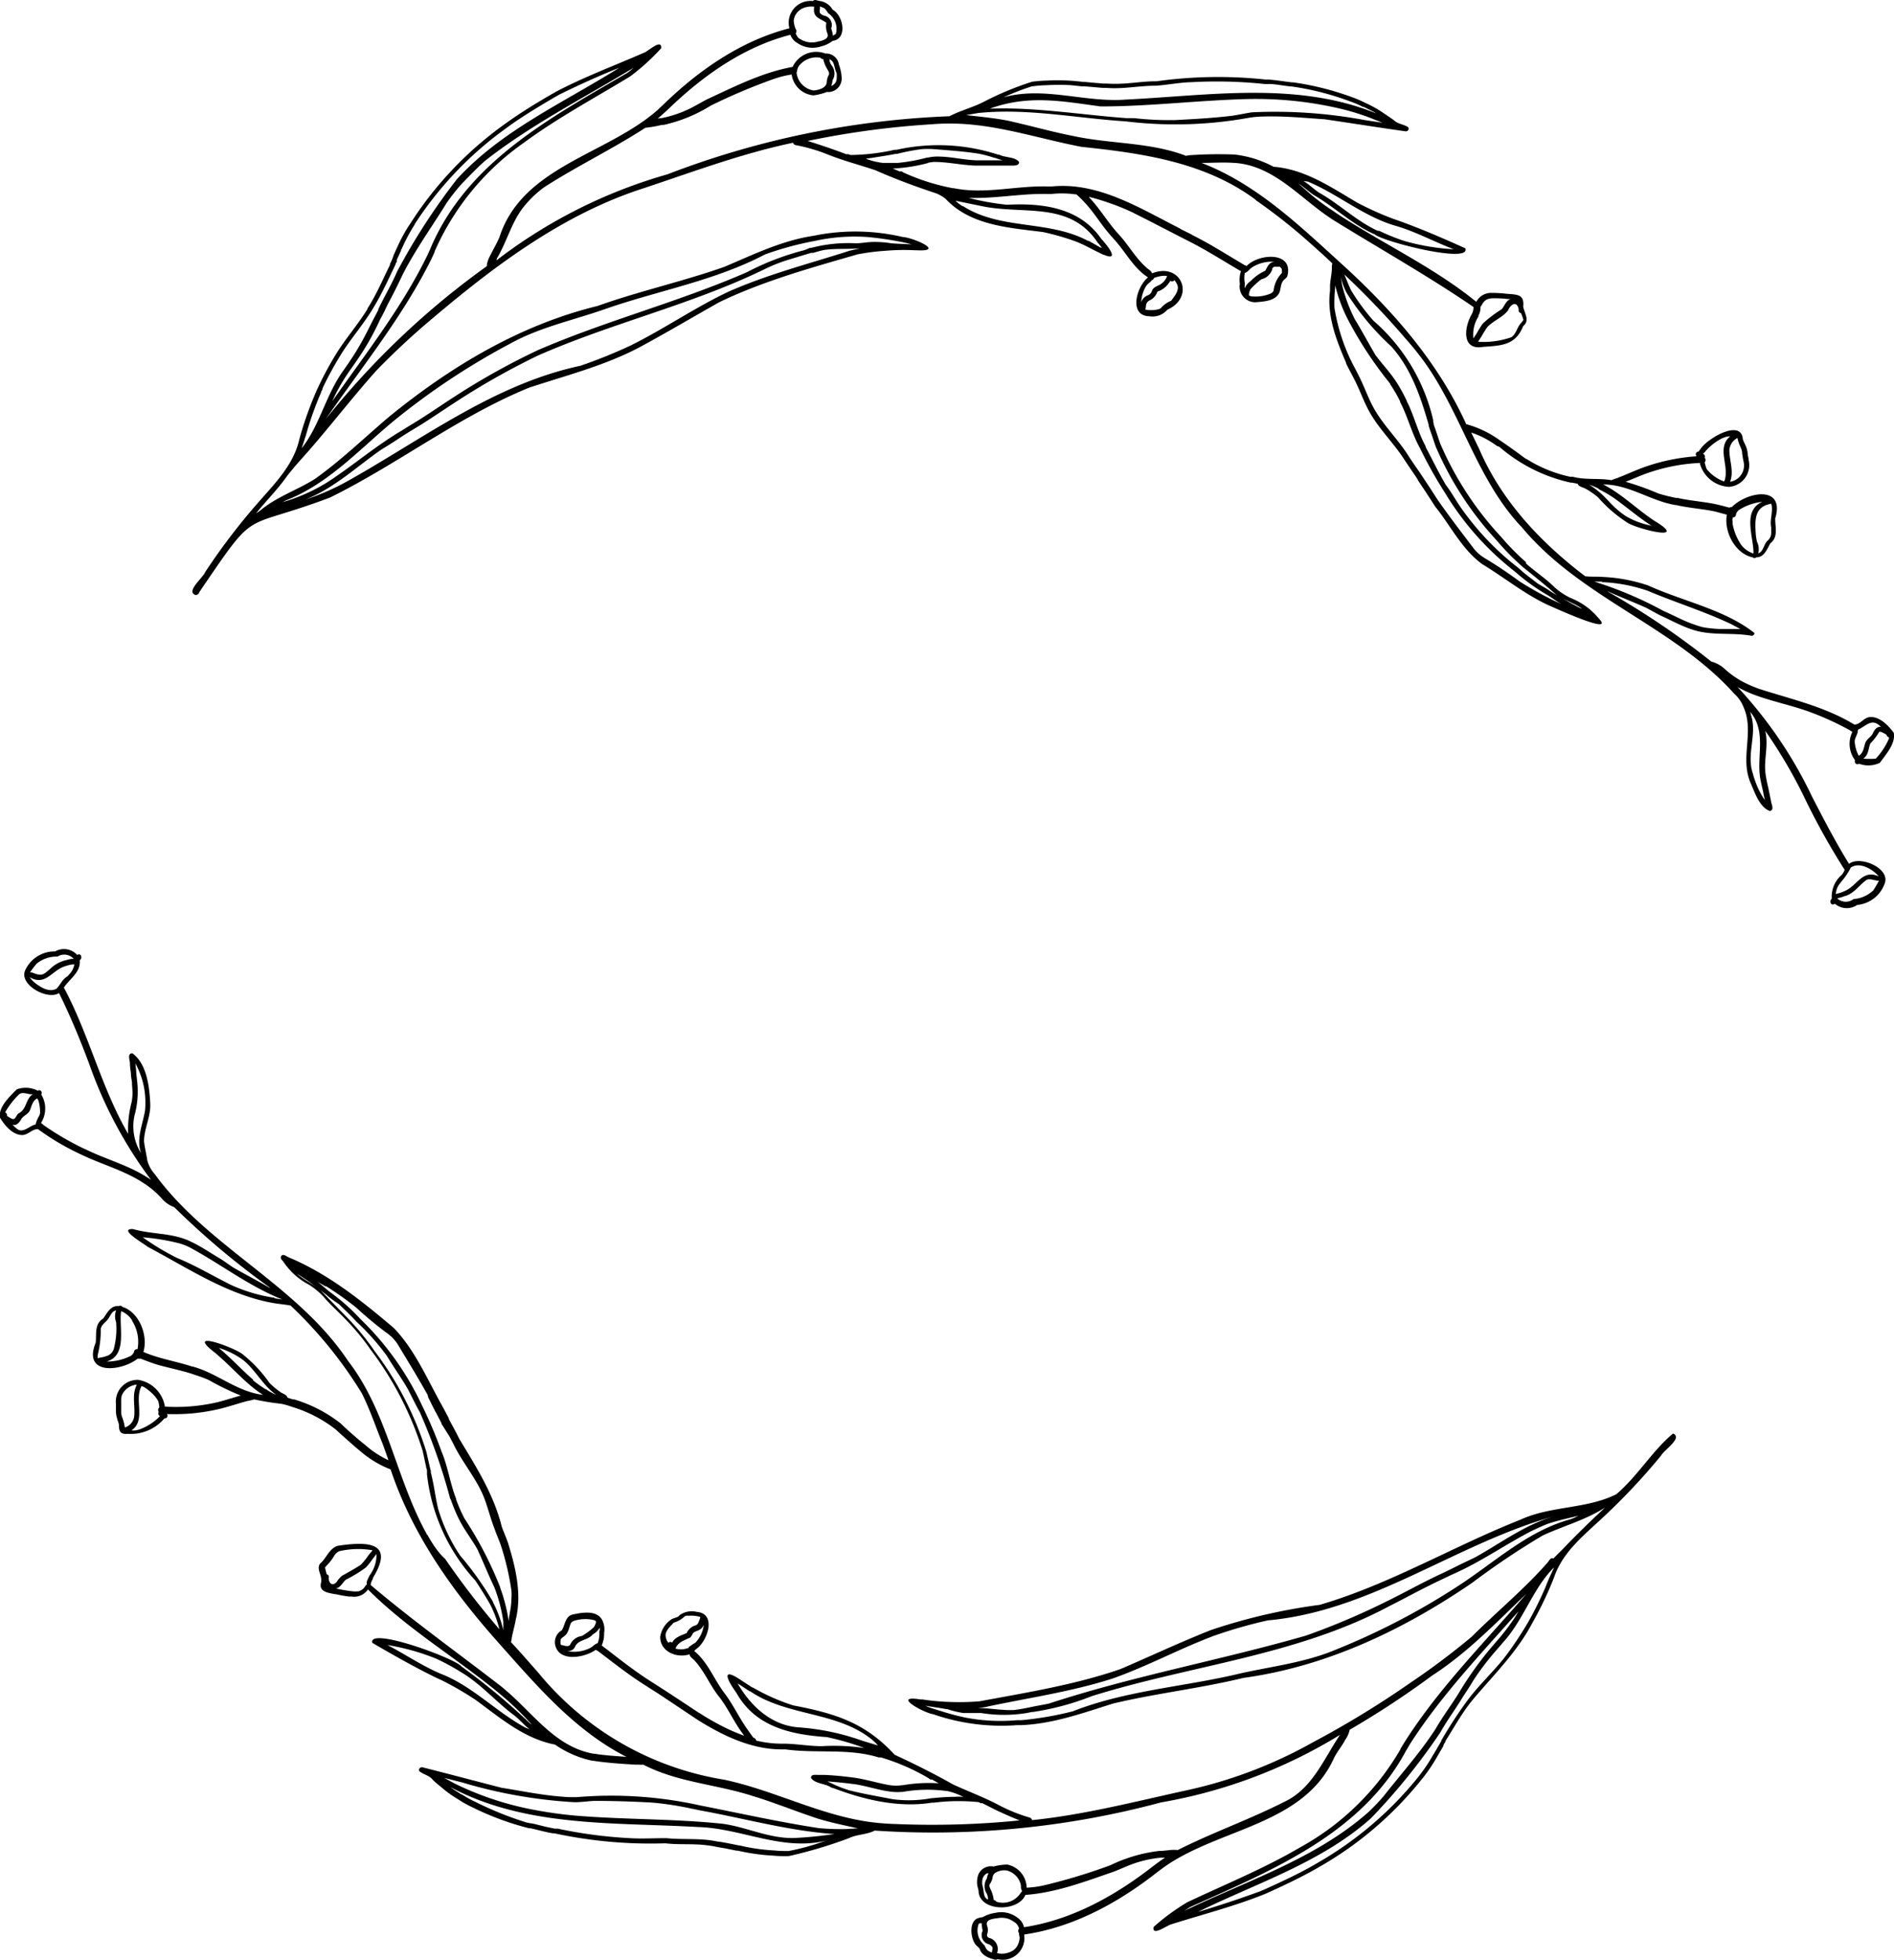
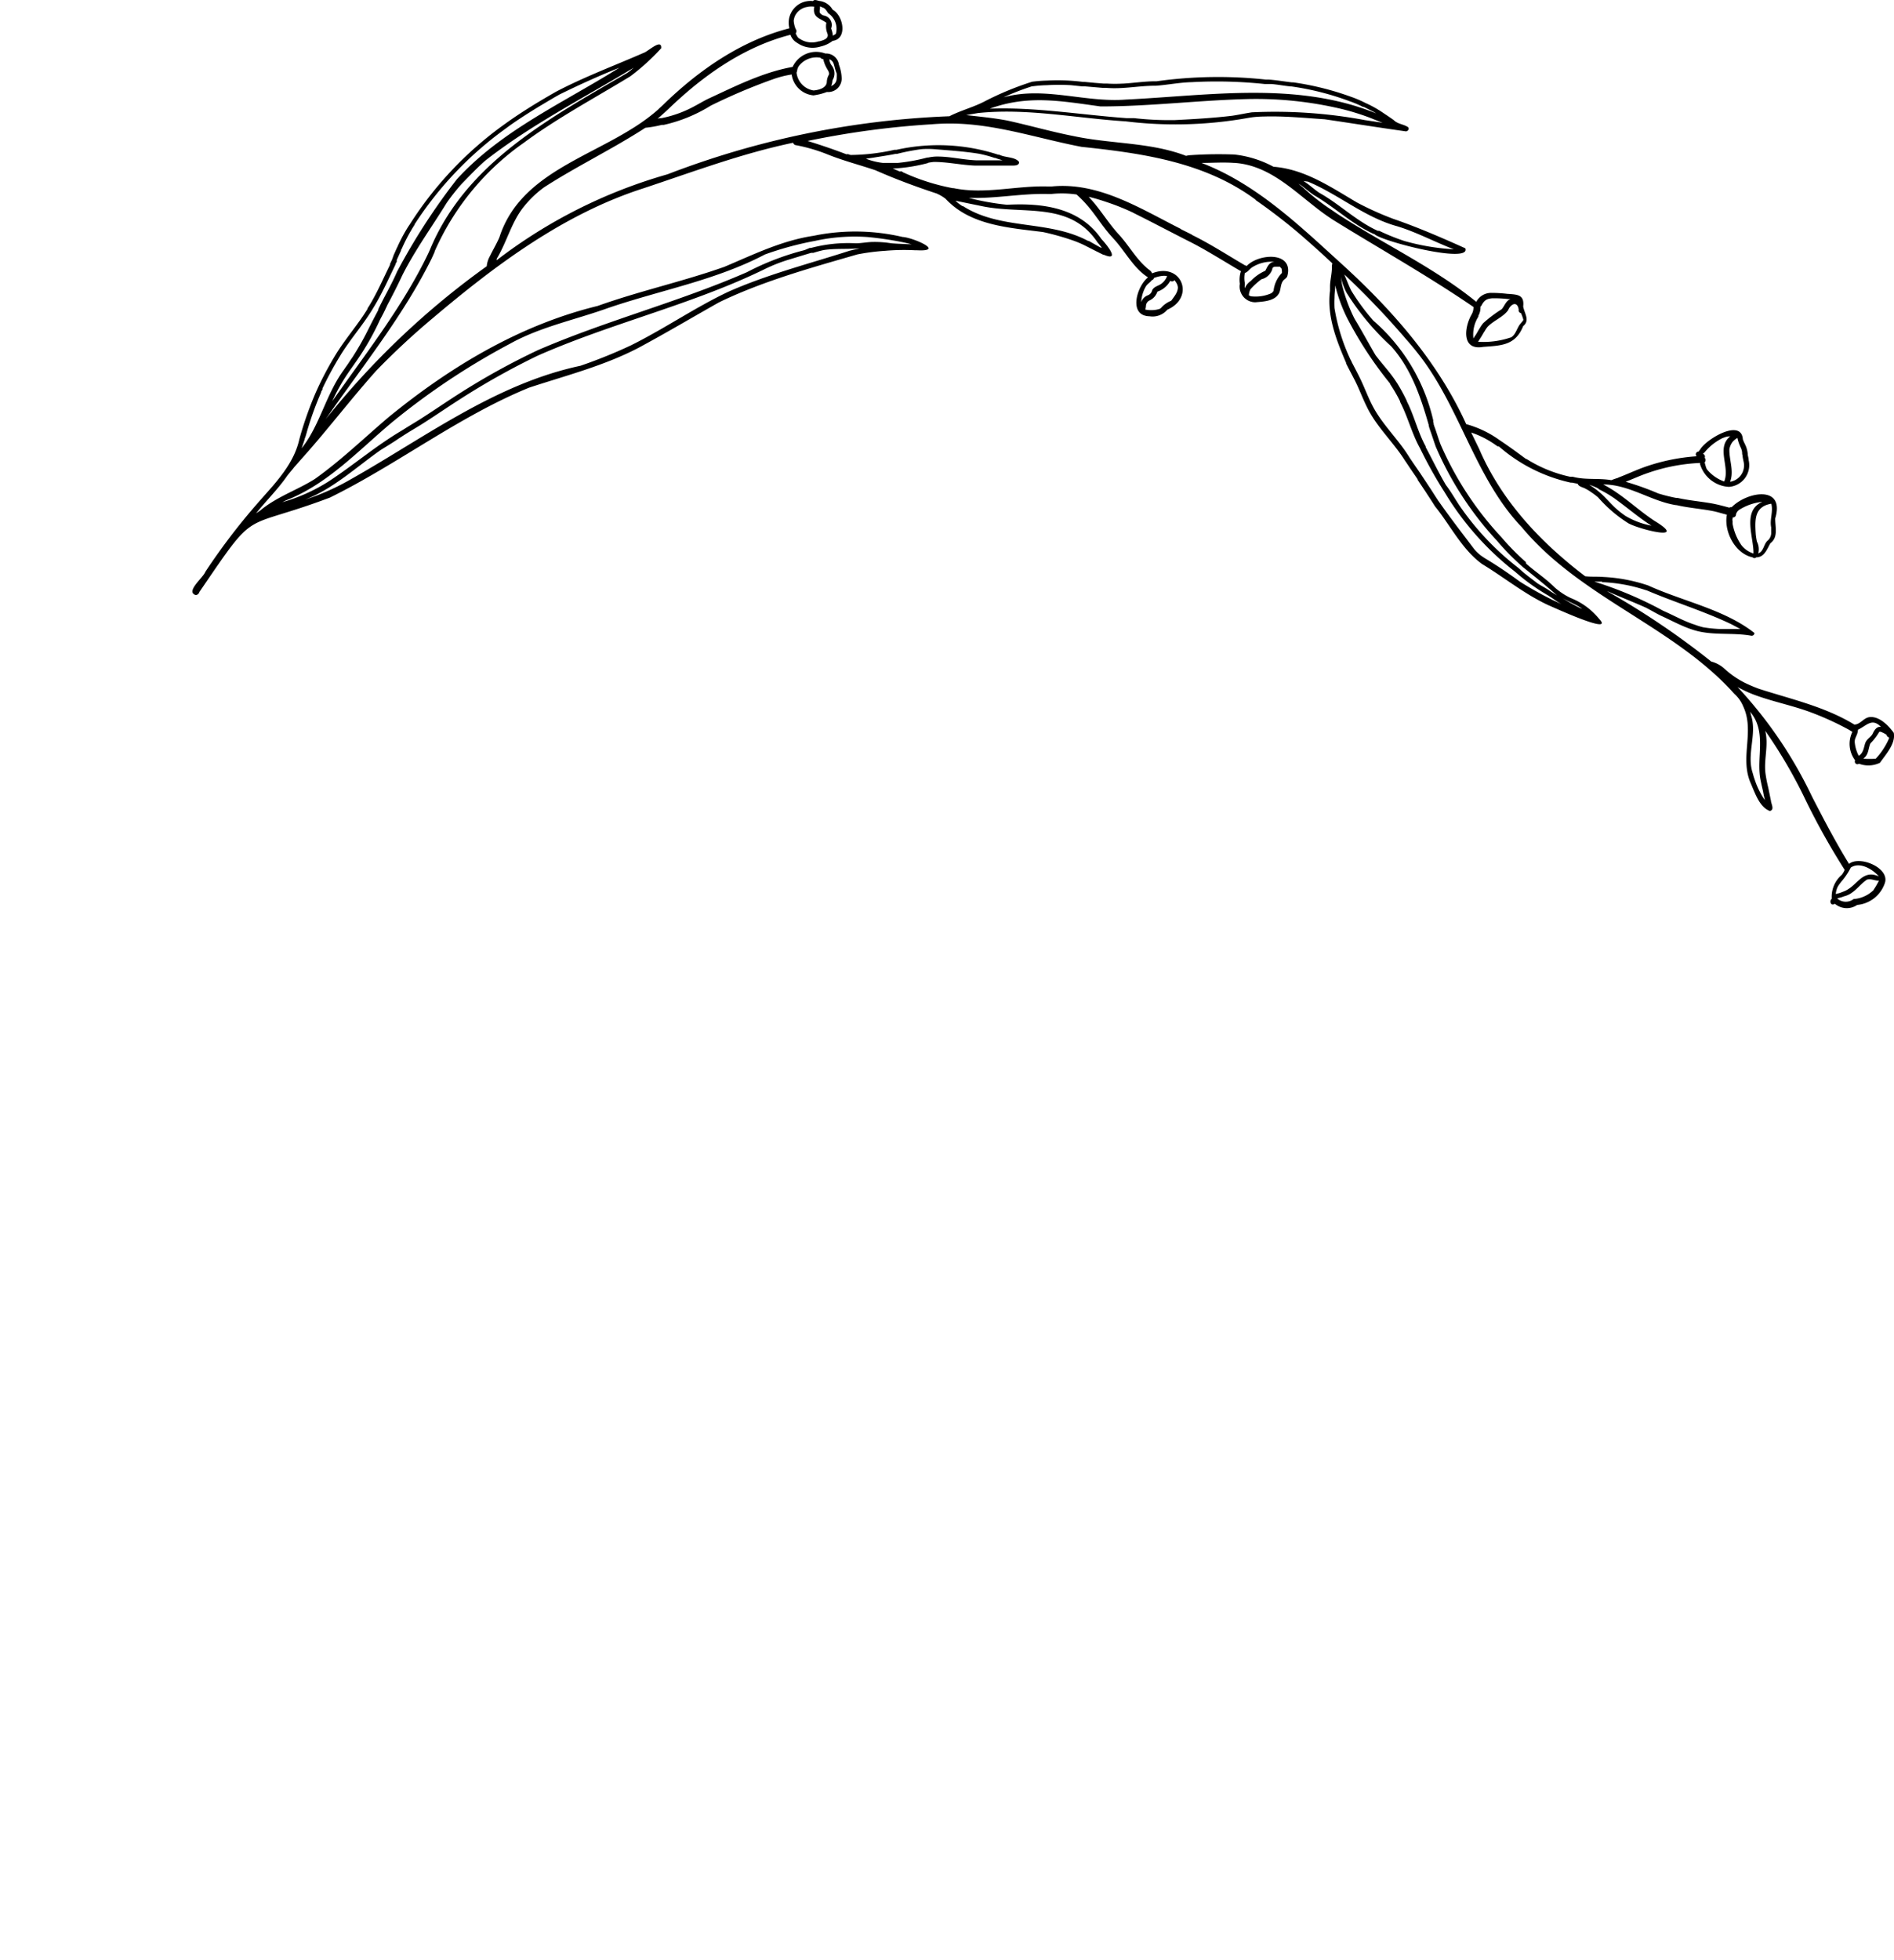
<svg xmlns="http://www.w3.org/2000/svg" viewBox="0 0 212.38 219.66">
  <g id="Слой_2" data-name="Слой 2">
    <g id="Слой_1-2" data-name="Слой 1">
      <path d="M212.35,82.13c-.6-.82-1.63-1.88-2.72-1.75-.66.08-1,.8-1.69.84-3.26-2-7.05-2.84-10.66-4h0a16.25,16.25,0,0,1-1.77-.76l0,0A10.16,10.16,0,0,1,193.42,75h0a3.52,3.52,0,0,0-1.53-.85,88.82,88.82,0,0,0-11.68-7.88l.18.06c1.38.62,2.79,1.16,4.17,1.78h0c.56.29,1.1.61,1.66.89h0c1.13.51,2.23,1.12,3.4,1.52h0l.18.06h0c2.14.71,4.42.28,6.6.68a.31.31,0,0,0,.33-.31c-3.36-2.65-8-3.54-11.92-5.33h0a18.51,18.51,0,0,0-5-.95h0c-.68-.06-1.38,0-2.06-.08-5-3.8-9.39-8.45-11.89-14.28v0l-.89-1.83a10.41,10.41,0,0,1,2.7,1.37l0,0,.31.21L168,50l.15.1a18.15,18.15,0,0,0,8,4h.15l.61.12c.12.35.62.39.9.57h0a4.43,4.43,0,0,1,.59.36h0a7.94,7.94,0,0,1,.8.6h0l0,0h0l0,0a15.37,15.37,0,0,0,3.39,2.9c1.23.69,6.88,2.11,2.9-.29h0l-.09-.06h0c-1.91-1.28-3.56-2.94-5.63-4,2.93,0,5.34,1.87,8.17,2.32h0l.07,0h0c1.3.3,2.65.4,4,.65.55.11,1.08.28,1.63.42-.36,1.88.93,4.38,2.89,4.78a.28.28,0,0,0,.4,0c.91,0,1.21-.92,1.58-1.57.92-.69.54-1.81.55-2.79h0c1.14-3.79-3.19-3-4.88-1.26a.34.34,0,0,0-.26.05c-.64-.17-1.29-.35-2-.48h0c-1.27-.22-2.56-.33-3.81-.61h0l-.16,0h0a19.3,19.3,0,0,1-2-.5A31.5,31.5,0,0,0,182.29,54c.85-.33,1.67-.71,2.53-1a20.33,20.33,0,0,1,5.81-1.11s0,.08,0,.13h0a3.59,3.59,0,0,0,3.23,2.55,2.44,2.44,0,0,0,2.22-3c0-.21-.07-.41-.1-.61h0v0h0s0-.05,0-.08h0a3,3,0,0,0-.24-.94h0l-.16-.34h0a2.39,2.39,0,0,1-.15-.37h0a.06.06,0,0,0,0,0h0v0a0,0,0,0,1,0,0h0c-.18-2.37-4.11,0-4.78,1.14h0c-.07.08-.12.17-.19.25a.3.3,0,0,0-.21.52,22.14,22.14,0,0,0-5.68,1.15h0c-1.07.37-2.09.86-3.15,1.26l.05,0a7.19,7.19,0,0,0-.78.27c-1.43-.25-2.91,0-4.32-.38h-.05l-.24,0h0a15,15,0,0,1-4.91-2l0,0-.06,0,0,0c-.87-.65-1.74-1.28-2.63-1.89l0,0-.09-.06,0,0-.31-.21,0,0a11.68,11.68,0,0,0-3.67-1.74c-3.25-7.15-8.53-13.06-14.32-18.28-4.65-4.24-9.38-8.71-15.36-11,1.22,0,2.43-.09,3.65,0h.09c4.3.31,7.17,3.78,10.51,6.05h0l0,0h0l.46.31c5.25,3.25,10.75,6.34,15.79,9.79a1.63,1.63,0,0,1-.21.83h0s0,0,0,0h0c-.84,1.45-1.15,4.07,1.29,3.64,2.07-.15,3.62-.17,4.49-2.33.79-.64.13-1.43,0-2.2.15-1.31-.62-1.33-1.68-1.41h-.07a14.89,14.89,0,0,0-1.64-.11h-.14a1.87,1.87,0,0,0-1.73,1c-4.78-3.89-10.5-6.52-15.64-9.9h0l-.48-.33,0,0a24.39,24.39,0,0,1-2.76-2.09s0,0,0,0c-.35-.32-.7-.63-1.06-.92l.19.11h0c.54.37,1,.82,1.56,1.18h0c2.31,1.34,4.25,3.24,6.7,4.35h0l.06,0c.71.8,10.89,3.4,10.2,1.6-2.51-1.13-5.11-2.26-7.73-3.18h0l-.43-.15,0,0a34.78,34.78,0,0,1-4-1.81c-2.93-1.73-5.85-3.73-9.35-4a12,12,0,0,0-4.39-1.37h0a46.81,46.81,0,0,0-4.74.06H134c-.33,0-.67,0-1,.09-4-1.54-8.41-1.32-12.58-2.21h0c-2.52-.49-5-1.21-7.48-1.75h0c-1.52-.29-3.06-.43-4.6-.61l1.33-.23h0c5.51-.57,11,.58,16.53.93h0l.7.08h0A46.23,46.23,0,0,0,140,13.21l.38-.06h0a11.88,11.88,0,0,1,1.33-.09h0c2.29-.07,4.56.16,6.84.31,3,.44,6.07.93,9,1.34.26.08.53-.22.35-.45-.5-.35-1.17-.34-1.63-.81-.38-.27-.77-.53-1.16-.79l0,0a12.54,12.54,0,0,0-2-1.12l0,0a12.88,12.88,0,0,0-1.67-.71h0A32.23,32.23,0,0,0,145,9.23h-.16c-.86-.1-1.72-.25-2.58-.31h-.32a49.73,49.73,0,0,0-12.25.19h-.12c-1.2,0-2.39.19-3.6.26h-.08a14.1,14.1,0,0,1-1.72,0h0l-.39,0h0l-1-.08h0l-1.17-.11h-.17a22.47,22.47,0,0,0-4-.15,16.21,16.21,0,0,0-1.7.13h0a34.16,34.16,0,0,0-5.21,2.14c-1.29.7-2.82,1.08-4.07,1.73a98.42,98.42,0,0,0-31.62,6.51,56.93,56.93,0,0,0-19.15,9.63L55.7,29v0c1.15-1.9,1.66-4.16,3.09-5.9A12.07,12.07,0,0,1,61,21c3.69-2.38,7.68-4.29,11.37-6.68A12.49,12.49,0,0,0,74.2,14h0l.06,0h.16a17,17,0,0,0,5.28-2.16,64.85,64.85,0,0,1,6.93-2.94,11.31,11.31,0,0,1,2.15-.55l0,.06a2.72,2.72,0,0,0,2.43,2.28,6.43,6.43,0,0,0,1.51-.38,1.51,1.51,0,0,0,1.66-1.5h0a4.71,4.71,0,0,0-.31-1.56h0A1.44,1.44,0,0,0,92.55,6a2.91,2.91,0,0,0-3.67,1.5c-3.36.6-6.48,2.19-9.55,3.61h0c-.46.23-.89.49-1.34.73l0,0a13,13,0,0,1-3.8,1.4h-.08l-.09,0h0l-.28.06c.28-.23.55-.48.82-.72l0,0,.36-.33,0,0c3.87-3.74,8.45-7,13.71-8.35a1.72,1.72,0,0,0,.78.92l0,0A3,3,0,0,0,92,5.22h0a3.53,3.53,0,0,0,1.37-.64c1.7-.22,1.19-2.85,0-3.49A2,2,0,0,0,92,.12c-.27,0-.65-.26-.84,0a2.44,2.44,0,0,0-2.64,3.05C83.11,4.56,78.36,7.86,74.4,11.71h0l0,0h0l-.31.29h0c-.11.09-.21.19-.31.29l0,0C68.1,17.34,58.57,18.62,56,26.6h0c-.06.13-.12.27-.19.41h0c-.27.57-.59,1.11-.86,1.67h0a2.87,2.87,0,0,0-.37,1.16A90.4,90.4,0,0,0,36.51,47c4.09-5.89,8.68-11.55,11.88-18a.05.05,0,0,0,0,0c.12-.26.24-.52.35-.78v0s0,0,0-.05a29.27,29.27,0,0,1,10-12.17h0c3.78-2.79,7.93-5,11.93-7.44h0a24.74,24.74,0,0,0,3.47-3.15c.09-1.15-1.48.36-1.93.5-3.29,1.44-6.69,2.7-9.88,4.38h0c-1.86,1.06-3.69,2.17-5.44,3.41l0,0,0,0h0l-.64.46h0A40.53,40.53,0,0,0,46,25.07l0,0-.07.11,0,0-.09.13h0l-.06.09h0a17.81,17.81,0,0,0-1.22,2.28h0l-.09.18-.33.74s0,0,0,0L44,29h0l-.05.12s0,0,0,0a.37.37,0,0,1-.05.11h0l-.12.26,0,0a.93.93,0,0,1-.05.1l0,0a.93.93,0,0,0,0,.1s0,0,0,0c-.76,1.54-1.44,3.13-2.34,4.6h0l0,0h0l-.18.28h0a.21.21,0,0,1,0,.06h0c-1.12,1.83-2.56,3.43-3.66,5.27h0a37.4,37.4,0,0,0-2.1,4l0,0a40,40,0,0,0-1.88,5.32h0c-.61,2.73-2.52,4.73-4.32,6.77a71.83,71.83,0,0,0-6.23,8.11l0,0c-.24.66-2.26,2.22-1.07,2.6a.47.47,0,0,0,.41-.35c6.63-9.71,4.45-6.74,14.64-10.58,7.63-3.76,14.43-9.09,22.33-12.32h0C63.53,42.07,67.73,41,71.57,39h0c3-1.61,6-3.39,9-5.08h0l.38-.19C85.8,31.44,91,30,96.16,28.51h0s0,0,0,0h0a24.71,24.71,0,0,1,3.11-.4h0a24.39,24.39,0,0,1,3.31-.06h.2c3.33.18-.46-1.44-1.57-1.49h0a23.3,23.3,0,0,0-9.48-.23h0l-.26.05h0l-.25.05h0c-3.54.53-6.71,2.09-10,3.48-4.67,1.65-9.53,2.71-14.2,4.38h0c-8.76,2.14-16.53,6.82-23.46,12.48-2.74,2.33-5.33,4.84-8.26,6.92-2,1.26-4.31,2-6.14,3.55l-.45.3c1.1-1.36,2.34-2.6,3.35-4v0c.28-.42.64-.79.94-1.19h0L34,51.22c2.64-2.94,5.41-6.57,8.2-9.68a82.66,82.66,0,0,1,6.28-5.84h0c7.09-6,14.73-11.72,23.66-14.59h0l0,0h0c5.55-1.84,11-3.9,16.79-5.11a.4.4,0,0,0,.37.28,19.07,19.07,0,0,1,3.43,1h0c1.77.72,3.62,1.19,5.43,1.8h0l0,0h0c2.26,1,4.54,1.84,6.87,2.61h0l0,0h0a4.77,4.77,0,0,1,1,.59h0c2.78,3,7.11,3.24,10.93,3.73a28.14,28.14,0,0,1,3.23.9,11.69,11.69,0,0,1,1.47.61h0l1.34.68h0l.11.05,0,0,.19.1,0,0,.41.2h0l.06,0h0c1.94.83.26-1.21-.25-1.74h0c-2.44-3.55-6.61-4.07-10.6-3.86a28.71,28.71,0,0,1-4.3-.77c2.94.1,5.85-.5,8.8-.44h0l.26,0h0l.24,0h0a11.41,11.41,0,0,1,2.8.06,13.43,13.43,0,0,1,1.18,1.2c1,1.14,1.77,2.46,2.81,3.58h0l.15.17h0c1.32,1.41,2.21,3.28,3.87,4.34-1.26,1-2.24,4.31.17,4.36a2.17,2.17,0,0,0,2-.74c3.18-1.4,1.57-5.39-1.72-4.07-.09-.32-.47-.46-.68-.7h0c-1.22-1.08-2-2.56-3.11-3.73h0l-.14-.16h0c-1-1.13-1.81-2.46-2.82-3.6l0,0-.35-.39c.72.17,1.43.39,2.13.63h0A25.58,25.58,0,0,1,127,23.81h0l.21.11,0,0,.2.1h0c2,1,3.89,2,5.86,3l0,0c2,1,3.92,2.24,5.88,3.38a3.05,3.05,0,0,0-.12,1.41v0h0a1.76,1.76,0,0,0,1.73,2.07c.93-.08,2.26-.12,2.7-1.09.15-.37.14-.8.32-1.16s.44-.38.56-.65c.79-2.83-3.21-2.59-4.55-1.16a.28.28,0,0,0-.17-.07c-2-1.17-3.92-2.42-6-3.44l.05,0-1.27-.63.05,0c-4.54-2.28-9.24-5.31-14.53-4.78h-.2l-.22,0h0c-3.53-.11-7.06.91-10.56.19l-.11,0h0l0,0h0a24,24,0,0,1-5.58-1.78h0a.3.3,0,0,0-.34-.08l-.8-.34a18.54,18.54,0,0,0,4-.63H104a6,6,0,0,1,.72-.11c1.55,0,3.07.35,4.61.41,1.14,0,2.28,0,3.42,0h0l.24,0h.16l.22,0h.13c.29,0,.8,0,.77-.41-.46-.59-1.55-.46-2.22-.81h0l-.11,0h0a21.6,21.6,0,0,0-11.41-.55h-.06l-.1,0h-.06a23.16,23.16,0,0,1-4.89.58h0c-.16,0-.32-.15-.49-.07-1.44-.55-2.9-1.05-4.37-1.5a97.26,97.26,0,0,1,13.91-1.87h0a24.85,24.85,0,0,1,3.34-.05c4.6.25,9,1.73,13.47,2.58,6.84.72,13.86,1.71,19.55,5.95l-.05,0A64.13,64.13,0,0,1,146,26.45h0c1.14,1,2.27,2,3.4,3.07a1.41,1.41,0,0,0-.05.46h0c0,.69-.19,1.38-.21,2.07v0l0,.54s0,0,0,0c-.37,2.8.71,5.54,1.8,8.07h0l0,.07.07.14h0c.25.51.52,1,.78,1.51h0c.54,1,.94,2.13,1.46,3.18h0s0,0,0,0h0c1.07,2.26,3,4,4.29,6.06h0l.13.19h0l.17.25,0,0c.37.57.76,1.11,1.13,1.67h0l0,.06.89,1.33,0,0c.33.52.66,1,1,1.55l0,0,.05.08c1.74,2.15,3,4.8,5.28,6.47,2.5,1.51,4.77,3.38,7.45,4.62.43.17,7.49,3.44,5.68,1.53h0a7.82,7.82,0,0,0-3.19-2.34h0a7.7,7.7,0,0,1-1.8-1.19l0,0c-1-1-2.1-1.7-3.11-2.59h0l-.09-.08,0,0L171.1,63h0l-.07-.06h0l0,0h0a27.57,27.57,0,0,1-2.52-2.55l0,0c-.08-.09-.15-.18-.23-.26v0a36.52,36.52,0,0,1-6.77-10.38h0c-.21-.58-.39-1.16-.59-1.74l0,0c-.06-.15-.11-.31-.16-.46h0s0-.08,0-.12v0l-.05-.14v0l0-.08h0a0,0,0,0,1,0,0h0a.49.49,0,0,0,0-.11h0v0h0A21,21,0,0,0,154,35.94a23.71,23.71,0,0,1-2.47-3.35v0c-.3-.59-.52-1.22-.79-1.83A92.11,92.11,0,0,1,157.65,38h0l0,0h0a32.06,32.06,0,0,1,2.14,2.67l0,0c4.14,5.83,5.88,13.22,10.86,18.43,6.59,7.93,17,11.06,23.82,18.66l0,0a3.85,3.85,0,0,1,1,1.41h0c1.31,2.8-.39,5.69.81,8.54.49,1.11,1,2.76,2.18,3.19.56-.14.14-.79.12-1.16h0c-.08-.37-.15-.74-.23-1.11,0,0,0,0,0,0h0c-.06-.33-.15-.65-.22-1h0c-.08-.4-.15-.8-.19-1.2-.11-1.5.38-3,0-4.52a54.68,54.68,0,0,1,4.27,7.23l0,0a79.1,79.1,0,0,0,4.64,8.36,2.33,2.33,0,0,1-.32.55,3.24,3.24,0,0,0-1.13,2.69c-.34.28-.05.87.34.55a2.06,2.06,0,0,0,2.51.14,3.62,3.62,0,0,0,3.09-2.41c.65-1.72-2.81-3.17-4-2.19-1.51-2.44-2.84-5-4.15-7.54l0,0A48.42,48.42,0,0,0,194.83,77c.15.09.31.17.47.25h0a13.16,13.16,0,0,0,1.59.69h0c1.82.66,3.71,1.06,5.54,1.68h0l.32.11h0a32.8,32.8,0,0,1,4.64,2.1l0,0a1.83,1.83,0,0,0,.3.18l0,0s0,0,0,0l0,.07a0,0,0,0,0,0,0,3.05,3.05,0,0,0,.33,3.14.31.31,0,0,0,.08.38.29.29,0,0,0,.35,0,3,3,0,0,0,2.35-.1C211.48,84.53,212.59,83.34,212.35,82.13Zm-13.74-23c0,.17,0,.34,0,.51h0a1.16,1.16,0,0,1-.45,1c-.4.41-.41,1.18-1,1.38a1.87,1.87,0,0,0-.15-1.31v0a7.94,7.94,0,0,1-.13-.83h0v0h0c-.1-1.59-.18-3.1,1.74-3.42C198.86,57.35,198.42,58.24,198.61,59.11Zm-4.36-.82h0a3,3,0,0,1,.06-.32.32.32,0,0,0,.35-.33.89.89,0,0,1,.45-.57h0a5.94,5.94,0,0,1,2.51-.84c-2.32,1-.94,4-1,5.79a2.82,2.82,0,0,1-1.34-.92l0,0,0,0h0a6.12,6.12,0,0,1-1-2.42c0-.12,0-.23,0-.35h0Zm.57-9.21a5,5,0,0,0,.4,1.12l0,0h0a1.89,1.89,0,0,1,.13.48v0c0,.12,0,.23.05.35h0c0,.23.07.45.11.68v0A1.85,1.85,0,0,1,194,54c.46-1.2-.1-2.4-.08-3.62h0v0h0v0h0a1.84,1.84,0,0,1,.35-.84h0A2.38,2.38,0,0,1,194.82,49.08Zm-3.68,1.6,0,0h0a6.09,6.09,0,0,1,2-1.59l.35-.13h0a2.34,2.34,0,0,1,.53-.08c-1.62,1.3,0,3.43-.68,5.07a4.42,4.42,0,0,1-1.9-1.32h0l-.09-.14h0l0,0v0a5.45,5.45,0,0,1-.2-.69.37.37,0,0,0,0-.51.32.32,0,0,0-.19-.44ZM179.3,54.84h0l.09.05h0l.1.05h0l0,0h0a13.12,13.12,0,0,1,1.53.91c1.39,1,2.65,2.09,4.05,3h0l.11.07h0l0,0a9,9,0,0,1-2.89-1.08h0a10.88,10.88,0,0,1-1-.77h0c-.62-.54-1.14-1.19-1.75-1.74h0a9.08,9.08,0,0,0-1.34-1,8,8,0,0,1,1,.41Zm-9-20.13a.3.3,0,0,0,.25.38,4.78,4.78,0,0,1,.27.75.44.44,0,0,1-.08.15h0l-.2.24c-.44.47-.52,1.2-1.07,1.57h0a9.56,9.56,0,0,1-3.72.51v0h0l.06-.11h0l.19-.3,0,0c.14-.2.25-.42.38-.63l0,0,.14-.22,0,0a3.13,3.13,0,0,1,.29-.42h0l0,0c.69-.72,1.73-1.07,2.31-1.87C169.39,34.08,170.14,33.68,170.3,34.71Zm-4.52.77a.42.42,0,0,1,0-.1h0a1.88,1.88,0,0,0,.23-1,.7.7,0,0,0,.17-.24h0a1.59,1.59,0,0,1,.27-.37h0a1,1,0,0,1,.46-.27,2.34,2.34,0,0,1,.45-.07h.08a13.51,13.51,0,0,1,1.68.09h0l.27,0c-.53.18-.67.77-1,1.14a14.38,14.38,0,0,0-2.07,1.56,3.7,3.7,0,0,0-.35.5h0c-.17.26-.31.53-.47.79l0,0c-.07.1-.14.19-.2.29l0,0-.08.14A3.76,3.76,0,0,1,165.78,35.48ZM146.67,20.36c3.43,1.43,6.34,4,10,5h0c2.2.67,4.22,1.77,6.35,2.58a25.36,25.36,0,0,1-5.55-.93h0a23.75,23.75,0,0,1-2.82-1.14h0l-.08,0h0l-.08,0h0c-2.4-1.09-4.29-3-6.57-4.27-.61-.41-1.13-.93-1.76-1.31Zm-34.47-9.3h0l0,0h0a28.73,28.73,0,0,1,3.53-1.39h0l.09,0h0a13.48,13.48,0,0,1,1.56-.12h0a22.61,22.61,0,0,1,2.73,0h0l1.22.13h.07l.25,0h0l2,.17h.08l.33,0c1.83.16,3.63-.24,5.45-.24h.11c1.34-.1,2.67-.37,4-.4h0a51.26,51.26,0,0,1,8.22.21h.26l.49,0h0c.72.06,1.42.2,2.14.27h.09a31,31,0,0,1,6.34,1.59l.13.05h0a11.75,11.75,0,0,1,1.56.66l0,0,.09,0h0l.94.47h0a3.83,3.83,0,0,1,.44.25c-8.94-3.63-18.72-2-28.07-1.55-4.89.38-9.69-1.74-14.51,0Zm11.21.87c5.53,0,11.05-.7,16.58-.83h0a41.62,41.62,0,0,1,10.43,1.11h0a27,27,0,0,1,3.38,1.06h0l.24.1h0c.32.12.64.26,1,.39l-2-.3a54.93,54.93,0,0,0-12.66-.87c-.73.11-1.45.27-2.18.38h0c-2.14.26-4.31.38-6.46.49h0a35.19,35.19,0,0,1-4.59-.22h0l-.37,0h0l-.48,0h0c-5.1-.37-10.2-1.25-15.31-1.06C115.31,10.61,119,11.33,123.41,11.93ZM93.09,6.68a.87.87,0,0,1,.35.36h0c.15.38.2.8.38,1.18h0a2.69,2.69,0,0,1,0,.49h0a.92.92,0,0,1-.62.93A1.86,1.86,0,0,0,93.35,9h0a1.45,1.45,0,0,0-.07-1.64h0a.61.61,0,0,1-.07-.1h0a1.3,1.3,0,0,1-.17-.38A2.86,2.86,0,0,1,93,6.64ZM89.42,7.74a1.27,1.27,0,0,1,.18-.37h0A2.5,2.5,0,0,1,92,6.47a.31.31,0,0,0,.31.14,3.67,3.67,0,0,0,.48,1.18s0,0,0,0c.09.17.23.37.16.58a1.78,1.78,0,0,0-.24.87v0c-.09.65-.92.85-1.48.9a2.27,2.27,0,0,1-1.91-2C89.38,8,89.39,7.86,89.42,7.74Zm3.9-3.15Zm.36-.11h0ZM91.93.72a1.69,1.69,0,0,1,.27.11h0c.36.09.48.39.68.66a2.1,2.1,0,0,1,.85,2.29h0a.39.39,0,0,1-.1.08h0l0,0L93.39,4a2.81,2.81,0,0,0-.19-.81,1.07,1.07,0,0,0-.84-1.45.84.84,0,0,1-.43-.31h0C91.86,1.17,92,.94,91.93.72ZM89,2.32a2.12,2.12,0,0,1,.13-.51,1.83,1.83,0,0,1,1.23-1h0l.31-.06a2.66,2.66,0,0,1,.63,0C91.11,2,91.89,2,92.66,2.55a2.15,2.15,0,0,0,.11,1.18c.24.59-.43.78-.88.9h0l-.08,0h0a2.43,2.43,0,0,1-2.11-.27h0l0,0h0c-.26-.11-.36-.38-.48-.62a.38.38,0,0,0,0-.49A2.91,2.91,0,0,1,89,2.32Zm6.34,25.76c-4.59,1.48-9.28,2.67-13.69,4.63-3.57,1.69-6.85,3.93-10.37,5.73l0,0-.34.17h0l-.11.06h0A56.24,56.24,0,0,1,65.08,41h0c-9.73,2.07-17.69,8.24-26.24,13l0,0A26.62,26.62,0,0,1,34.22,56c3.19-1.24,5.72-3.64,8.48-5.57h0c.68-.42,1.36-.83,2-1.27h0l0,0h0l.56-.36h0c.71-.46,1.45-.88,2.16-1.33l0,0c1.43-.91,2.82-1.87,4.25-2.78h0l0,0h0a82.27,82.27,0,0,1,8.55-4.79l.38-.17c8.26-3.6,17.14-5.64,25.24-9.61a17.84,17.84,0,0,1,2.55-1l0,0,2-.61h0l.57-.17h0l.14,0h0l.1,0h0c.4-.12.8-.24,1.21-.32h0c1.24-.18,2.5-.08,3.74-.17h0l.28,0C96,27.92,95.7,28,95.37,28.08Zm-63.26,28c4.69-1.83,8.13-5.61,11.92-8.78A79.9,79.9,0,0,1,57.2,38.52h0c3.43-1.9,7.3-2.67,11-4h0c5.86-2,12.06-3.1,17.58-6h0A35.72,35.72,0,0,1,91.39,27h0l.23-.05h0l.25-.05h0a20.73,20.73,0,0,1,5.45-.33h0a38,38,0,0,1,3.81.56h0a11.2,11.2,0,0,1,1.11.27h0l.06,0c-.79-.06-1.57-.06-2.35-.13h0a11.88,11.88,0,0,0-2-.15h0c-.63,0-1.26.13-1.88.15h-.13a16.22,16.22,0,0,0-5,.52h0l-.14,0h0L90.3,28h0l-.15.05h0a29.92,29.92,0,0,0-6.4,2.46c-7.63,3.33-15.76,5.42-23.4,8.72A78.9,78.9,0,0,0,51.68,44h0l0,0h0l-.19.12h0c-1.38.88-2.72,1.8-4.09,2.68h0l-.2.13h0l0,0h0c-.63.4-1.28.78-1.91,1.18h0l0,0h0l-.19.12h0C42.09,50,39.58,52.19,36.79,54h0a19.87,19.87,0,0,1-5.13,2.29ZM70.34,8.17c-8.68,5.06-18.13,10.09-22.16,19.89l0,0c-.06.12-.11.24-.16.35h0c-2.85,5.94-7,11.2-10.76,16.56A20.14,20.14,0,0,1,39,41.86l0,0,.06-.09h0c.16-.24.33-.47.49-.7h0L39.6,41l0,0,.5-.72h0a29.43,29.43,0,0,0,2.51-4.44h0l.37-.7,0,0c.17-.33.32-.66.48-1h0C44,33.14,44.58,32,45.1,30.88h0c1.44-2.86,3.33-5.45,5-8.16h0a23.86,23.86,0,0,1,1.57-2l0,0,.09-.1,0,0c.85-.87,1.7-1.77,2.61-2.58h0l0,0h0C59.51,14,65.42,11,71.06,7.59,70.83,7.79,70.59,8,70.34,8.17ZM33.82,50.25c.12-.34.23-.68.34-1,0-.11.07-.21.1-.32s0,0,0,0c.11-.35.2-.71.31-1.06,0,0,0,0,0,0A36.53,36.53,0,0,1,36,44l0,0c0-.12.1-.23.16-.35l0,0,0-.11h0A38.14,38.14,0,0,1,38.07,40v0l.21-.35h0c1.14-1.8,2.56-3.4,3.64-5.24l0,0h0s0,0,0,0h0c.91-1.49,1.62-3.09,2.38-4.66h0l.06-.14h0c0-.09.08-.18.13-.27l0,0,0-.1s0,0,0,0l0-.1a.08.08,0,0,0,0,0l.24-.53,0,0,.24-.53h0c0-.06,0-.12.07-.17h0l.06-.14s0,0,0,0a19.71,19.71,0,0,1,1.4-2.6h0l0-.05h0s0,0,0,0h0a.86.86,0,0,0,.07-.1h0a40.1,40.1,0,0,1,9.94-10.47h0l.64-.47h0c1.65-1.17,3.39-2.21,5.13-3.23h0l.32-.18,0,0,.14-.08h0c2.2-1.08,4.44-2.1,6.71-3-6.22,3.91-13.2,7-18.21,12.49h0a70.82,70.82,0,0,0-6.72,10.38h0c-.62,1.44-1.43,2.79-2.1,4.2h0s0,0,0,0h0l0,.09,0,0q-.51.95-1,1.92h0l0,0h0A32.26,32.26,0,0,1,39.55,40h0l0,0h0l0,0h0c-.14.21-.29.42-.43.64v0l0,0h0c-.17.26-.36.51-.53.77h0C36.53,44.19,35.89,47.66,33.82,50.25ZM131.69,31.4a1.93,1.93,0,0,1,.31.49,1.16,1.16,0,0,1,.08.32v0c0,.57-.44,1.06-.75,1.5a2.89,2.89,0,0,0-1.15.82l-.16.1h0l-.28.07h0a3.4,3.4,0,0,1-1.31,0,2.79,2.79,0,0,0,.07-.4v0a.71.71,0,0,1,.37-.61h0a1.66,1.66,0,0,0,.91-1,2.58,2.58,0,0,0,1.45-1.22A.31.31,0,0,0,131.69,31.4Zm-2.51,0a.32.32,0,0,0,.21-.24h0a3.82,3.82,0,0,1,.82-.22h0a2.09,2.09,0,0,1,.66,0,1.79,1.79,0,0,1-.87,1h0c-.3.15-.67.27-.81.61a.76.76,0,0,1-.46.54h0a1.25,1.25,0,0,0-.76.78,3.79,3.79,0,0,1,.55-1.81h0C128.7,31.8,129,31.63,129.18,31.37ZM143.61,30a.24.24,0,0,0,.09.08,1.77,1.77,0,0,1,.05.51,3.38,3.38,0,0,0-.94,2h0s0,0,0,0v0a.71.71,0,0,1-.4.34h0a4.36,4.36,0,0,1-2.14.28h0a1,1,0,0,1-.23-.11,1.75,1.75,0,0,1,.17-.67,8.27,8.27,0,0,1,1.24-1.13,1.67,1.67,0,0,0,1.22-1.15h0s0,0,0-.05l0,0c.06-.21.31-.21.49-.21l.36,0h0Zm-4,.59c.31-.1.5-.43.77-.61a4.06,4.06,0,0,1,2.56-.63c-.64,0-.83.58-1.06,1a5,5,0,0,0-1.61,1.13,1.86,1.86,0,0,0-.69.83,1.42,1.42,0,0,1,0-.35v0a2.35,2.35,0,0,1,0-.26h0A2.94,2.94,0,0,1,139.59,30.58Zm-29.54-7.49c4.68,1,9.87-.61,13,4.07h0c.17.19.32.39.48.59l-.09,0h0l-.14-.06h0L122.08,27h0L122,27h0c-4.4-2.36-9.8-1.2-14-3.89h0l-.07,0h0a5.2,5.2,0,0,1-.79-.61ZM97.94,17.67c.82-.14,1.65-.25,2.47-.42h0l.17,0h0a23,23,0,0,1,2.75-.53h0a9.75,9.75,0,0,1,1.43,0h0c1.66.14,3.32.24,5,.51h0a13.43,13.43,0,0,1,1.76.47h0l.07,0,0,0,.28.1h0l.55.17c-1,0-1.94,0-2.9,0h-.06c-1.53-.06-3-.46-4.58-.42a5.63,5.63,0,0,0-.81.11s0,0,0,0l-.1,0h0a20.39,20.39,0,0,1-3.3.6h0c-.55,0-1.11,0-1.67,0h0a7.55,7.55,0,0,1-1.9-.47Zm76.14,49.57a40,40,0,0,1-3.67-2.06h0c-1.28-.94-2.58-1.82-3.94-2.63h0l-.13-.09a4.43,4.43,0,0,1-1-.87h0c-1.35-1.78-2.72-3.55-4-5.38l0,0-.07-.09h0s0,0,0,0h0l-.06-.1,0,0c-.31-.46-.6-.94-.91-1.4l0,0c-.28-.42-.55-.84-.83-1.25l0,0-.09-.14h0a.22.22,0,0,1-.05-.08l0,0-.93-1.35,0,0-.22-.33h0L158,51.2h0c-1.23-2-3-3.61-4.09-5.71v0h0c-.53-1-.93-2.14-1.45-3.18h0c-.29-.59-.6-1.17-.9-1.75h0c0-.06-.05-.12-.08-.17h0l-.06-.12h0a21.71,21.71,0,0,1-1.78-5.74v0a11.23,11.23,0,0,1,0-1.16h0c0-.44.07-.89.08-1.35h0c0-.08,0-.15,0-.23a1.62,1.62,0,0,0,0,.19h0a17.36,17.36,0,0,0,1.35,3.69A43.06,43.06,0,0,0,155.88,43h0s0,0,0,0h0l0,.05,0,0,.09.14h0a16.5,16.5,0,0,1,1,1.74h0A.91.91,0,0,0,157,45h0l0,0h0l0,.06h0l0,0h0v0c.87,1.66,1.3,3.51,2.22,5.16h0l0,0h0A49,49,0,0,0,162,55.19h0a32.5,32.5,0,0,0,7.9,8.9l0,0a22.76,22.76,0,0,0,3.54,2.56h0c.57.33,1.09.75,1.67,1.08C174.76,67.55,174.41,67.4,174.08,67.24Zm.65-.49c.84.59,1.84.89,2.68,1.48a2.13,2.13,0,0,1-.35-.14h0a25.33,25.33,0,0,1-2.42-1.4ZM151,32.82a28.79,28.79,0,0,0,5,6l0,0c2.24,2.5,3.3,5.66,4.21,8.82h0a.36.36,0,0,0,0,.11h0l.05.12v.05h0c.05.13.09.27.14.4h0c.2.57.39,1.16.59,1.73h0a36.83,36.83,0,0,0,6.89,10.58l0,0a26.72,26.72,0,0,0,2.79,2.84h0l.06.06h0l.07.06,0,0,.08.06c1.24,1,2.5,2,3.72,3.09-.25-.17-.52-.31-.78-.49h0c-.46-.33-1-.59-1.44-.88h0c-.67-.53-1.35-1-2-1.61l0,0-.14-.12h0a30.86,30.86,0,0,1-6.5-6.85h0c-.55-.8-1-1.64-1.61-2.43h0c-.81-1.38-1.51-2.83-2.26-4.24h0a.2.2,0,0,1,0-.08h0c-.85-1.54-1.25-3.27-2-4.82h0l-.12-.24h0l0-.05h0a.91.91,0,0,1-.07-.14h0a20.19,20.19,0,0,0-1-1.82l-.12-.18c-.69-1.07-1.59-2-2.33-3h0l0,0h0c-.79-1.35-1.53-2.73-2.34-4.06h0a17.71,17.71,0,0,1-1.38-3.72h0c-.06-.32-.11-.65-.15-1C150.45,31.53,150.67,32.2,151,32.82Zm28.65,32.44h.19a17.77,17.77,0,0,1,4.63.86h0l.23.07h0c3.12,1.33,6.39,2.32,9.45,3.78l1,.53c-.79,0-1.58,0-2.37,0h0a15.3,15.3,0,0,1-1.79-.19A7.73,7.73,0,0,1,190,70h0l-.19-.06h0c-1.14-.4-2.2-1-3.31-1.48h0a42.68,42.68,0,0,0-7.73-3.27l.88,0Zm30.43,34.51a3.55,3.55,0,0,1-2.23,1,1.44,1.44,0,0,1-1.83-.06.35.35,0,0,1,.14-.06h0a3.28,3.28,0,0,0,.63-.19h0c1.11-.26,1.67-1.27,2.55-1.86.45-.15.91.13,1.35.11A9.55,9.55,0,0,1,210.07,99.77Zm-.4-1.77h0Zm-2.13-.77c1-.66,2.42.18,3.13,1-1.79-.78-2.33.87-3.65,1.56-.21.11-.45.19-.67.28h0a1.67,1.67,0,0,1-.32.08h0l-.19.06a2.55,2.55,0,0,1,.11-.55v0a0,0,0,0,1,0,0h0a1.72,1.72,0,0,1,.21-.43h0c.1-.15.21-.29.32-.43h0v0h0A7.62,7.62,0,0,0,207.54,97.23ZM197.45,87.6h0c.07.36.16.72.24,1.08h0c.06.35.14.7.21,1h0v0h0l-.16-.23h0a9.08,9.08,0,0,1-1-2.13h0c-.08-.22-.14-.44-.2-.66h0c-.72-2.14.5-4.35-.18-6.46v0a2.11,2.11,0,0,0-.12-.43C198.21,82.09,196.84,85,197.45,87.6Zm11-2.88a1,1,0,0,1-.13-.22h0a4.06,4.06,0,0,1-.34-1.27h0v0a1.09,1.09,0,0,1,.05-.44c.07-.19.17-.38.23-.57h0a1.63,1.63,0,0,0,.08-.43c1-.47,1.57-1.36,2.58-.31-.48-.09-.76.38-.93.75s-.63.57-.81,1S209,84.39,208.41,84.72Zm3.39-2a7.8,7.8,0,0,1-1.51,2.32,10.75,10.75,0,0,1-1.39,0,2.39,2.39,0,0,0,.23-.22h0s0,0,0,0h0c.37-.42.35-1,.56-1.49a6.57,6.57,0,0,0,1-1.31l.16,0h0a3.17,3.17,0,0,1,.66.34.3.3,0,0,0,.22.26Z" />
-       <path d="M18.23,159.21h0l.21-.23h0a.3.3,0,0,0,.27-.49,22,22,0,0,0,5.77-.54h0c1.11-.26,2.17-.63,3.26-.92h0a6.18,6.18,0,0,0,.77-.18,28.3,28.3,0,0,0,3,.49h0a7.53,7.53,0,0,1,1.21.34h0l0,0h0l.23.07h0l0,0a15.13,15.13,0,0,1,4.67,2.45h0a0,0,0,0,1,0,0h0c.77.71,1.56,1.41,2.36,2.1h0l.08.07h0l.27.22,0,0a11.66,11.66,0,0,0,3.47,2.11c2.49,7.46,7.12,13.88,12.33,19.69,4.18,4.7,8.42,9.64,14.12,12.53-1.22-.1-2.43-.16-3.63-.36h0l-.09,0h0c-4.27-.76-6.76-4.54-9.87-7.15h0l-.41-.35c-4.89-3.78-10-7.43-14.68-11.4,0-.27.15-.5.25-.73h0a.3.3,0,0,0,0-.08h0l0,0h0c2.51-4.07-.72-4.08-3.93-3.59-1,.29-1.28,1.41-2,2-.41.56.16,1.23.13,1.84h0a1.92,1.92,0,0,1,0,.24h0c-.34,1.06.76,1.19,1.53,1.34h0l.08,0c.5.11,1,.21,1.52.27h.07l.22,0h0a1.86,1.86,0,0,0,1.82-.8c4.35,4.37,9.76,7.59,14.52,11.48h0l.45.38h0a33.28,33.28,0,0,1,3.41,3.31l-.18-.13h0a74.77,74.77,0,0,0-7.71-6.4c-.6-.87-10.5-4.52-10-2.65,2.37,1.38,4.85,2.79,7.35,4l.41.18,0,0a35.62,35.62,0,0,1,3.83,2.22c2.74,2,5.43,4.34,8.89,5a11.5,11.5,0,0,0,4.22,1.82h0l.11,0c1.54.24,3.09.33,4.63.43h.43a3,3,0,0,0,.52,0c3.85,2,8.22,2.2,12.28,3.52h0c2.45.74,4.82,1.72,7.26,2.52h0c1.49.46,3,.76,4.52,1.1l-1.35.08h0a26.08,26.08,0,0,1-3.06-.11h0c-4.45-.68-8.86-1.67-13.29-2.54h0a45.87,45.87,0,0,0-13.78-.93h-.36a9.77,9.77,0,0,1-1.32-.05h0c-2.3-.17-4.54-.64-6.8-1h0c-2.93-.75-5.92-1.55-8.82-2.28-.25-.1-.55.17-.4.42.46.39,1.13.46,1.53,1h0c.34.31.7.61,1.06.9h0a11.17,11.17,0,0,0,1.64,1.18h0l.22.14h0a12.22,12.22,0,0,0,1.54.85,31.6,31.6,0,0,0,6.32,2.33h.16c.85.19,1.68.43,2.53.57h0l.16,0h0a51.08,51.08,0,0,0,12.33,1.12h.12c1.2.14,2.42.07,3.61.13h.09a16.59,16.59,0,0,1,1.71.2h0c.45.1.91.17,1.36.25h0l1.18.24h.08l.07,0h0a23,23,0,0,0,4,.56,14.06,14.06,0,0,0,1.72.05h0a51.32,51.32,0,0,0,6.72-2c.91-.45,2.06-.4,2.91-.86a98.55,98.55,0,0,0,32.12-3.16,56.75,56.75,0,0,0,20.06-7.57c-1.83,2.7-3.08,6-6.19,7.48h0c-3.92,2-8.08,3.45-12,5.43a5.08,5.08,0,0,0-.87,0h.05l-1,.1H130a17.09,17.09,0,0,0-5.48,1.6h0a64.46,64.46,0,0,1-7.21,2.2h0a10.82,10.82,0,0,1-2.19.32l0-.07a2.7,2.7,0,0,0-2.17-2.52h0a6.16,6.16,0,0,0-1.54.22,1.51,1.51,0,0,0-1.81,1.32h0a2.24,2.24,0,0,0,.08,1.15h0a3.11,3.11,0,0,1,.06.44h0c.28,2.18,4.47,2.17,5.24.27,3.4-.24,6.67-1.49,9.87-2.59h0c.48-.18.94-.39,1.41-.58h0a12.84,12.84,0,0,1,3.9-1h.08l.14,0h0l.25,0c-.31.2-.6.41-.9.63l0,0-.39.29,0,0c-4.24,3.31-9.14,6.06-14.52,6.87a1.71,1.71,0,0,0-.64-1h0a3,3,0,0,0-2.56-.61,4,4,0,0,0-1.42.48h0a2.57,2.57,0,0,0-.4.08h0c-1.12.24-1,2-.54,2.79.13.29.43.44.6.69.18.66.91,1,1.51,1.15h0c.16.06.35.11.47,0a2.44,2.44,0,0,0,3-2.76c5.53-.8,10.59-3.58,14.94-7h0l0,0h0l.35-.26h0l.34-.25,0,0c6.17-4.43,15.78-4.71,19.16-12.37h0l.23-.39h0c.33-.54.7-1,1-1.58h0a2.85,2.85,0,0,0,.48-1.1,100,100,0,0,0,9.27-6.09h0c3.94-2.54,7.17-5.93,10.55-9.15-4.85,5.65-10.26,11-14.12,17.37l0,0,0,.05a29.27,29.27,0,0,1-11.25,11h0c-4.06,2.38-8.41,4.15-12.65,6.15h0a24.64,24.64,0,0,0-3.78,2.77c-.21,1.13,1.51-.2,2-.3,3.44-1.09,7-2,10.3-3.32h0l.32-.13h0c1.84-.83,3.68-1.69,5.44-2.68h0l.68-.39h0a40.1,40.1,0,0,0,11.26-9.65h0l.08-.1,0,0,.1-.12h0a18.51,18.51,0,0,0,1.61-2.39v0l.42-.72,0,0,.28-.48h0v0h0l0,0h0l0-.09s0,0,0,0l.06-.1v0a2.75,2.75,0,0,1,.17-.29h0v0h0l0-.07s0,0,0,0c.92-1.45,1.77-3,2.81-4.32h0l0,0h0l.24-.3h0c2.35-2.79,5-5.38,6.7-8.63l0,0a40.22,40.22,0,0,0,2.43-5.09h0c.89-2.65,3-4.44,5-6.28a71.88,71.88,0,0,0,7-7.38c.3-.61,2.49-2,1.34-2.47-2.31,1.91-4,4.82-6.37,6.81-3.37,1.67-7.32,1.27-10.75,2.85-7.58,3-14.65,7.25-22.5,9.54h0a64.16,64.16,0,0,0-12.24,2.84l0,0-.35.14h0c-3.19,1.28-6.32,2.74-9.47,4.1h0l-.4.16h0c-5.08,1.74-10.42,2.59-15.68,3.57h0a27.26,27.26,0,0,1-3.13.08h0a25.62,25.62,0,0,1-3.28-.29h0l-.22,0h0c-3.31-.53.35,1.5,1.43,1.66h0a23.45,23.45,0,0,0,9.43,1.22h0l.26,0h0l.25,0h0c3.57-.16,6.88-1.37,10.24-2.42,4.83-1.15,9.78-1.7,14.6-2.87h0c9.35-1.28,18-5.41,25.7-10.69a86.17,86.17,0,0,1,7.86-5.27c2.32-1.08,4.79-1.72,7-3.14-1.64,1.53-3.25,3.09-4.8,4.72h0l-1,1c-.27-.15-.44.17-.58.37-2.6,3-5.75,5.57-8.57,8.39l0,0a82.5,82.5,0,0,1-6.89,5.17h0a106,106,0,0,1-10.93,6.67l0,0A50.94,50.94,0,0,1,133,200.68h0c-5.73,1.25-11.41,2.73-17.27,3.33a.41.41,0,0,0-.34-.31,18.08,18.08,0,0,1-3.3-1.33h0c-1.69-.9-3.48-1.56-5.22-2.36h0l0,0h0c-2.14-1.21-4.33-2.3-6.55-3.33h0l0,0h0c-3.32-3.61-6.68-4.63-11.37-5.53a22.53,22.53,0,0,1-4.52-2h0l0,0h0l-.06,0h0l-1.19-.77h0l-.1-.07h0l-.14-.09,0,0-.38-.24h0l-.09-.05h0c-1.82-1-.35,1.2.08,1.77h0c2.13,3.84,6.09,4.72,10.15,5h0a28.76,28.76,0,0,1,4.23,1.23,23,23,0,0,0-4.76-.21h0c-1.36,0-2.72-.24-4.08-.28h-.5a12,12,0,0,1-2.8-.35.38.38,0,0,0-.31-.32h0c-.25-.32-.47-.66-.72-1h0l0,0h0c-.91-1.3-1.57-2.74-2.53-4h0c-1.17-1.54-1.86-3.49-3.39-4.72l.19-.19a0,0,0,0,1,0,0c1.3-.85,2.38-4,.11-4.19a2.33,2.33,0,0,0-1.94.37c-.2.28-.58.28-.87.44a2.86,2.86,0,0,0-1.3,2h0c0,1.66,1.87,2.41,3.3,1.94,0,.31.4.49.58.73h0c1.1,1.21,1.71,2.76,2.7,4h0c1,1.27,1.63,2.73,2.55,4h0l.29.4a21,21,0,0,1-2-.84h0l0,0h0A28.24,28.24,0,0,1,78.42,192h0l-.07,0,.05,0c-1.82-1.2-3.63-2.41-5.47-3.57h0c-1.9-1.21-3.65-2.62-5.46-4a3.14,3.14,0,0,0,.27-1.39h0v0a2.35,2.35,0,0,0-.19-1.41h0c-.57-1.18-2.22-.91-3.27-.68h0c-.91.16-.89,1.16-1.29,1.79a1.52,1.52,0,0,0-.66,1.89c.62,1.67,3.33,1.12,4.47.29a.38.38,0,0,0,.17.08c1.83,1.37,3.62,2.81,5.55,4h0c.39.26.79.51,1.19.76l0,0c1.51,1,3,2,4.5,3,2.83,1.77,6,3.31,9.4,3.32h0l.47,0h0c3.48.48,7.07-.15,10.45.9h0l.14,0h0l.11,0h0a23.86,23.86,0,0,1,5.38,2.35h0a.33.33,0,0,0,.34.12l.76.43a17.45,17.45,0,0,0-4,.21h-.07a4.9,4.9,0,0,1-1.43,0h0c-1.31-.23-2.59-.63-3.9-.83-1.12-.15-2.27-.27-3.41-.32h-.71c-.29,0-.8-.09-.8.33.39.63,1.49.63,2.13,1h0l.09.05h0l.22.1h0l.07,0h0c3.47,1.32,7.34,2.23,11.06,1.63h.2a22.6,22.6,0,0,1,4.93-.07h0c.17,0,.31.18.49.12.63.31,1.25.64,1.89.94h0c.77.35,1.54.7,2.31,1a98,98,0,0,1-14,.4h0a25.94,25.94,0,0,1-3.3-.3h0c-5.48-.88-10.45-3.53-15.86-4.67a33.92,33.92,0,0,1-20.82-12v0c-1-1.13-2-2.28-3.06-3.42a1.34,1.34,0,0,0,.09-.45h0c.13-.69.33-1.35.44-2,0,0,0,0,0,0,.73-2.92,0-5.91-.87-8.71h0l-.08-.21h0c-.19-.53-.4-1-.61-1.57h0v0c-.9-3.63-2.86-6.68-4.76-9.84h0a1.14,1.14,0,0,0-.1-.19h0l-.13-.27s0,0,0,0c-.28-.55-.58-1.08-.87-1.63h0l-.08-.16h0l0-.06h0l-.59-1.12h0c-1.71-3-3.13-6.47-5.58-9-3.64-3.08-7.35-6.06-11.8-7.92-.25-.11-.62-.45-.83-.11h0c-.11.21.07.41.21.54a7.83,7.83,0,0,0,2.92,2.65h0l0,0h0a8,8,0,0,1,1.65,1.37l0,0c.86,1,1.9,1.89,2.81,2.89h0l.08.08,0,0a.86.86,0,0,1,.13.14h0l0,0h0a26.92,26.92,0,0,1,2.22,2.77,37.19,37.19,0,0,1,5.83,11.29h0c.15.6.26,1.2.4,1.79,0,0,0,0,0,0,0,.15.07.3.11.44v0h0l0,.11h0l0,.12h0v.06h0l0,.14v0s0,0,0,.06v0a21,21,0,0,0,5.41,11.88h0c.6.9,1.18,1.82,1.71,2.76h0a13.19,13.19,0,0,1,1,2.72,91.19,91.19,0,0,1-6.09-7.9h0l0,0h0C49.1,174,48.47,173,47.91,172a.08.08,0,0,1,0,.05c-3.5-6.24-4.45-13.77-8.86-19.48-5.71-8.57-15.73-12.77-21.72-21l0,0a3.61,3.61,0,0,1-.81-1.5h0c-.11-.71-.28-1.41-.37-2.13v0c0-1.41.75-2.75.7-4.17-.09-1.94-.37-4.51-2-5.71-.62,0-.28.75-.28,1.13h0c0,.37.07.75.11,1.13h0v0h0c0,.34.08.67.12,1h0c0,.4.06.81.06,1.21v0a5.87,5.87,0,0,1-.1,1v0a11.94,11.94,0,0,0-.39,3.56c-3-5.16-4.39-11.15-7.21-16.4.66-1,1.92-1.71,1.78-3.07.36-.23.14-.86-.28-.58a2,2,0,0,0-2.48-.4,3.61,3.61,0,0,0-3.33,2.06c-.82,1.64,2.46,3.45,3.77,2.61C7.9,113.9,9,116.57,10,119.24l0,0a48.35,48.35,0,0,0,6.93,13c-.15-.1-.29-.2-.45-.29h0c-2.12-1.36-4.57-2-6.83-3.1h0l-.35-.16h0a32.37,32.37,0,0,1-4.41-2.58s0,0,0,0a1.31,1.31,0,0,0-.27-.21v0s0,0,0,0l0-.07,0,0a3,3,0,0,0,0-3.16.29.29,0,0,0-.39-.42,2.93,2.93,0,0,0-2.35-.15c-.8.82-2,1.89-1.91,3.12.51.87,1.42,2,2.52,2,.66,0,1.12-.69,1.77-.66a28.49,28.49,0,0,0,5,2.92c1.69.8,3.49,1.37,5.17,2.19h0a14.19,14.19,0,0,1,1.57.87.41.41,0,0,0,.11.07l0,0a10.29,10.29,0,0,1,2,1.69h0a3.31,3.31,0,0,0,1.42,1,89.26,89.26,0,0,0,10.8,9.07l-.19-.08c-1.3-.76-2.64-1.45-3.95-2.2h0c-.53-.34-1-.71-1.56-1.05l0,0h0c-1.06-.62-2.07-1.33-3.19-1.85l-.2-.1h0c-2-.92-4.25-.73-6.32-1.33-1.76-.07,1.24,1.65,1.66,2,4.49,2.37,8.9,5.36,14,6.28h0c.68.12,1.37.17,2,.29a47.78,47.78,0,0,1,8,9.85c.9,1.8,1.54,3.72,2.3,5.58h0c.23.63.46,1.27.68,1.91A10.86,10.86,0,0,1,41,162l0,0-.27-.22,0,0-.15-.12h0q-1.22-1-2.4-2.13h0a15.69,15.69,0,0,0-5.2-2.68h0l-.05,0h-.09l-.6-.19c-.08-.36-.57-.44-.84-.66h0A9,9,0,0,1,30.21,155h0l0,0h0a15,15,0,0,0-3.06-3.25c-1-.76-6.56-2.8-3-.1h0l.08.07h0l0,0h0a.6.6,0,0,0,.08.08h0c1.76,1.47,3.23,3.3,5.18,4.54-2.91-.34-5.11-2.42-7.88-3.17h0l-.07,0h0l0,0h0c-1.8-.6-3.71-.87-5.46-1.64.55-1.84-.46-4.47-2.38-5.06a.26.26,0,0,0-.38-.07c-.91-.11-1.31.78-1.75,1.39-1,.59-.73,1.75-.84,2.71h0c-1.5,3.67,2.85,3.25,4.73,1.77a.34.34,0,0,0,.26,0c.62.23,1.25.48,1.89.68h0c1.26.36,2.55.61,3.8,1h0c.67.23,1.36.44,2,.73h0A29.57,29.57,0,0,0,27,156.42c-.88.24-1.74.53-2.63.75h0a20.45,20.45,0,0,1-5.88.49,3.61,3.61,0,0,0-3-3A2.44,2.44,0,0,0,13,157.34h0l0,.64h0a0,0,0,0,0,0,0h0v.08h0a2.81,2.81,0,0,0,.14.95h0c0,.11.07.22.1.32h0a0,0,0,0,0,0,0h0a2.66,2.66,0,0,1,.1.38s0,0,0,0h0v0h0v0h0c0,.72.14,1.08,1,1A4.93,4.93,0,0,0,18.23,159.21Zm18.62,17.65a.29.29,0,0,0-.21-.4,6.66,6.66,0,0,1-.19-.77s0,0,0,0a3.38,3.38,0,0,1,.31-.35h0v0h0a5.67,5.67,0,0,0,.77-1.05l0,0a1.41,1.41,0,0,1,.49-.42h0a9.46,9.46,0,0,1,3.75-.11.71.71,0,0,1-.1.14h0l-.23.27,0,0c-.16.19-.29.4-.44.6l0,0c-.16.19-.31.38-.48.56h0l-.17.13h0c-.66.42-1.34.79-2,1.16h0a2.89,2.89,0,0,0-.6.7C37.32,177.78,36.89,177.56,36.85,176.86Zm4.56-.25,0,.06h0a3.72,3.72,0,0,0-.27.57,1,1,0,0,0,0,.35.85.85,0,0,0-.2.22h0a1.24,1.24,0,0,1-.78.56h0l-.18,0h0a1.5,1.5,0,0,1-.3,0h-.08a15.51,15.51,0,0,1-1.66-.27h0l-.27-.05c.55-.13.74-.69,1.13-1A15.06,15.06,0,0,0,41,175.71a3.9,3.9,0,0,0,.42-.48h0c.18-.22.34-.46.52-.7h0l0,0h0l.18-.22h0a1.47,1.47,0,0,0,.1-.13,3.86,3.86,0,0,1-.79,2.42h0Zm17.45,17c-3.27-1.78-5.89-4.63-9.42-6h0c-2.11-.89-4-2.19-6-3.23a26,26,0,0,1,5.42,1.51l0,0a25,25,0,0,1,2.75,1.48h0l.08.05h0c2.27,1.34,4,3.41,6.09,4.94h0l0,0h0c.56.47,1,1,1.62,1.48Zm33.28,12.86h0a25.12,25.12,0,0,1-3.71,1h0c-.53,0-1,0-1.57-.06h0a21.55,21.55,0,0,1-3.91-.56h-.06l-.26-.05h0c-.67-.14-1.34-.27-2-.38h0l-.09,0h0l-.33-.06c-1.79-.35-3.65-.14-5.47-.33h-.11c-1.33,0-2.68.08-4,0h0a51.33,51.33,0,0,1-8.1-1.07h0l-.17,0h0l-.16,0h0l-.49-.1h0c-.7-.13-1.38-.34-2.09-.49h-.09l-.5-.1h0A37.88,37.88,0,0,1,53.38,202h0l-.1-.05a10.42,10.42,0,0,1-1.46-.81h0l-.06,0h0c-.43-.28-.87-.53-1.27-.84,8.51,4.55,18.42,3.94,27.76,4.48,4.9.13,9.45,2.75,14.42,1.52ZM89.29,206h0c-2.85.17-5.46-1.19-8.23-1.58-5.51-.58-11.06-.46-16.58-.92h0a47.9,47.9,0,0,1-5.18-.76h0a34.51,34.51,0,0,1-8.37-2.86h0l-.22-.12,0,0-.91-.49,2,.51A54.78,54.78,0,0,0,64.42,202h0c.73,0,1.46-.11,2.2-.15h0c2.16,0,4.33.07,6.48.19h0a34.67,34.67,0,0,1,4.53.7h.05l.78.17h0c5,.9,10,2.31,15.11,2.66C92.1,205.78,90.7,205.93,89.29,206Zm21.34,6.2h0a1.79,1.79,0,0,1,.17.68l-.1,0a.8.8,0,0,1-.31-.39h0c-.11-.4-.11-.82-.24-1.22h0a2.27,2.27,0,0,1,0-.52h0v0h0a1,1,0,0,1,.52-.78h0a.58.58,0,0,1,.18,0,1.65,1.65,0,0,0-.19.58h0A1.55,1.55,0,0,0,110.63,212.22Zm3.83-.05a2.35,2.35,0,0,1-2.74,1,.31.31,0,0,0-.29-.17,3.6,3.6,0,0,0-.29-1.08h0c-.09-.22-.26-.47-.16-.7h0s0,0,0,0h0a2,2,0,0,0,.34-.85s0,0,0,0c.07-.46.62-.62,1-.7h0a2.06,2.06,0,0,1,.55,0,2.15,2.15,0,0,1,1.56,1.47v0c.09.23,0,.48.12.71S114.5,212.05,114.46,212.17Zm-3.24,6.71a2.1,2.1,0,0,1-.26-.13h0c-.35-.13-.43-.44-.6-.73a2.12,2.12,0,0,1-.61-2.37h0a.3.3,0,0,1,.11-.06h0l.14,0,.08,0a4.71,4.71,0,0,0,.11.84,1.06,1.06,0,0,0,.69,1.51h0a.81.81,0,0,1,.41.36C111.34,218.44,111.22,218.66,111.22,218.88Zm3.11-1.62a2,2,0,0,1-.24.83h0a1.49,1.49,0,0,1-.74.68h0a2.3,2.3,0,0,1-1.55.16,1.29,1.29,0,0,0-.9-1.71.33.33,0,0,1-.22-.37,1.41,1.41,0,0,0,0-1v0h0c-.19-.64.54-.74,1-.81h0l.09,0h0a2.4,2.4,0,0,1,1.38.08,4,4,0,0,1,.69.4h0l0,0h0a1.17,1.17,0,0,1,.43.68.36.36,0,0,0,0,.49C114.23,216.87,114.36,217.06,114.33,217.26Zm-3.65-25.95c4.71-1,9.51-1.68,14.1-3.16,3.71-1.31,7.2-3.18,10.87-4.6h0l.35-.14h0a53,53,0,0,1,6.17-1.77h0c11.68-1.05,21.2-8.69,32.27-11.72-3.3.9-6.06,3-9,4.64h0c-.73.36-1.48.7-2.21,1.07h0l-.6.3h0l-.21.1h0c-.69.34-1.39.65-2.08,1l0,0c-1.52.75-3,1.56-4.52,2.32h0l-.33.16h0a81.23,81.23,0,0,1-8.75,3.73l0,0-.38.13h0c-9.54,2.74-19.33,4.51-28.76,7.6h0c-.68.14-1.37.25-2,.39h0l-.71.14h0c-.41.08-.82.15-1.23.19h0c-1.22.05-2.43-.17-3.64-.22h-.35C110,191.4,110.34,191.37,110.68,191.31Zm65.84-21.17-.42.17h0c-4.7,1.27-8.37,4.69-12.36,7.32a79.15,79.15,0,0,1-14,7.31h0c-3.62,1.52-7.54,1.89-11.32,2.8h0c-6,1.37-12.32,1.81-18.12,4.09h0a36.79,36.79,0,0,1-5.8,1h0l-.24,0h0l-.25,0h0a20.83,20.83,0,0,1-5.46-.24h0c-1.27-.23-2.5-.61-3.74-1h0a9.74,9.74,0,0,1-1.07-.39h0l0,0c.77.14,1.56.23,2.33.38h0l.13,0h0A10.63,10.63,0,0,0,108,192c.63,0,1.26,0,1.89,0H110a15.89,15.89,0,0,0,5.15,0h0l.54-.11h0l.11,0h0a29.8,29.8,0,0,0,6.63-1.78h0c11.1-3.47,23-4.53,33.4-10.11h0c1.53-.76,3-1.58,4.55-2.34h0l.21-.11,2.09-1h0l.22-.1h0c3.07-1.34,5.8-3.27,8.76-4.81h0c.64-.3,1.28-.61,1.94-.86h0c1.12-.37,2.27-.62,3.42-.89Zm-43,43.6c9.12-4.09,19.11-8.16,24.11-17.43h0c.06-.11.13-.22.2-.33h0l.24-.42h0c3.46-5.42,7.95-10.12,12.2-14.93-.13.23-.26.45-.4.67,0,0,0,0,0,0a24.11,24.11,0,0,1-1.67,2.24h0l0,0h0l-.63.73,0,0c-.17.2-.35.4-.51.6h0a38.78,38.78,0,0,0-3.46,4.88l0,0c-.84,1.36-1.81,2.64-2.59,4h0s0,0,0,0h0c-1.73,2.69-3.88,5.07-5.85,7.58h0a23.75,23.75,0,0,1-1.77,1.85l0,0-.08.07h0c-5.93,5.17-13.61,7.62-20.62,11C133,214.07,133.21,213.9,133.48,213.74Zm40.73-38c-.16.33-.31.67-.46,1l0,0c-.2.43-.36.86-.54,1.29,0,0,0,0,0,0a40,40,0,0,1-1.87,3.77l0,0-.18.3h0a.41.41,0,0,0-.05.09h0c-.7,1.15-1.44,2.28-2.25,3.36h0l-.23.3h0c-1.33,1.67-2.91,3.11-4.17,4.83h0a0,0,0,0,1,0,0h0a48.23,48.23,0,0,0-2.89,4.44h0a.25.25,0,0,0,0,.07h0c-.08.12-.16.26-.23.39a.05.05,0,0,1,0,0c-.1.17-.2.33-.29.5l0,0-.3.5h0l-.1.16h0a18.72,18.72,0,0,1-1.5,2.25h0c-.07.09-.14.19-.22.28h0l0,0h0l0,0h0l-.07.09h0a40.12,40.12,0,0,1-11,9.37h0l-.69.4h0c-1.76,1-3.59,1.84-5.42,2.67h0l-.32.13h0l-.15.07h0c-2.3.84-4.64,1.62-7,2.32,6.59-3.24,13.85-5.54,19.41-10.5h0a70.38,70.38,0,0,0,7.77-9.61h0c.77-1.37,1.72-2.63,2.54-4h0a.35.35,0,0,1,.05-.08l0,0c.4-.59.79-1.2,1.16-1.82h0s0,0,0,0h0a29.33,29.33,0,0,1,2.13-2.85h0l.11-.13h0l.5-.58h0l.65-.75h0C170.88,181.46,171.88,178.08,174.21,175.73Zm-98.86,8.42a.3.3,0,0,0-.45,0,2.09,2.09,0,0,1-.17-.28,1.78,1.78,0,0,1-.14-.55c0-.58.55-1,.9-1.43a2.9,2.9,0,0,0,1.22-.69h0l0,0,0,0a.51.51,0,0,1,.18-.09,1.54,1.54,0,0,1,.3,0h0a3.56,3.56,0,0,1,1.3.14,2.83,2.83,0,0,1-.31.79.57.57,0,0,1-.23.15h0a1.58,1.58,0,0,0-1,.87C76.35,183.32,75.65,183.52,75.35,184.15Zm2.05.35a.32.32,0,0,0-.24.22c0,.06-.16,0-.23.07h0a2.33,2.33,0,0,1-1.23,0c.29-.73,1-.92,1.64-1.23.23-.18.25-.53.53-.64l0,0,.2-.1h0a1.18,1.18,0,0,0,.81-.69,3.54,3.54,0,0,1-.94,2A5.15,5.15,0,0,0,77.4,184.5Zm-14.34-.1h0l-.16,0a.39.39,0,0,0-.08-.1,2,2,0,0,1,0-.42c0-.25.29-.36.45-.51.45-.35.49-.94.7-1.42h0s0,0,0,0h0a.7.7,0,0,1,.42-.29h0a4.24,4.24,0,0,1,2.18-.06h0a.61.61,0,0,1,.22.13.37.37,0,0,0,0,.11h0a1.83,1.83,0,0,1-.23.54,7.68,7.68,0,0,1-1.35,1,1.68,1.68,0,0,0-1.33,1h0l0,0a.05.05,0,0,1,0,0C63.73,184.61,63.32,184.46,63.06,184.4Zm4.11-1.62c0,.08,0,.17,0,.25h0a3,3,0,0,1-.19,1.16c-.32.07-.54.38-.84.53a4,4,0,0,1-2.61.35.88.88,0,0,0,.9-.46h0c.33-.84,1.45-.72,2-1.41h0a1.92,1.92,0,0,0,.77-.75,1.37,1.37,0,0,1,0,.35Zm29.51,12.35a26.72,26.72,0,0,0-7.18-1.51h0c-3.06-.23-5.35-2.37-6.83-4.92l.08.05c.44.27.86.57,1.29.84h0l0,0h0l.06,0h0c4.13,2.8,9.63,2.23,13.56,5.34l.06.05h0a6.43,6.43,0,0,1,.6.57h0l0,0h0l.09.1ZM107,201.4c-.83,0-1.67.07-2.5.15h-.06a13.93,13.93,0,0,1-4.37.11h0c-1.62-.32-3.27-.59-4.87-1h0s0,0,0,0h0a13.68,13.68,0,0,1-1.65-.63l0,0,0,0h0l-.27-.13h0l-.52-.23c1,.07,1.93.16,2.88.29h.07c1.51.21,3,.77,4.5.89h0a5.76,5.76,0,0,0,.83,0h.14a16.18,16.18,0,0,1,5-.1h.06a7.28,7.28,0,0,1,1.79.66C107.66,201.36,107.35,201.38,107,201.4ZM36.5,144.12a37.28,37.28,0,0,1,3.43,2.43h0c1.16,1.06,2.37,2.08,3.64,3h0l0,0h0l.12.1h0a4.55,4.55,0,0,1,.89,1h0v0h0c1.14,1.89,2.3,3.78,3.38,5.71h0a.16.16,0,0,0,0,.07l0,0,.05.1h0l0,0h0l0,.09h0c.26.48.49,1,.74,1.45h0c0,.09.1.18.14.27h0l.55,1.05h0l.06.11h0l0,.08a.08.08,0,0,1,0,0L50.4,161h0l.18.35h0l.24.45h0c1,2.11,2.61,3.9,3.47,6.09h0c.42,1.1.7,2.25,1.12,3.35h0l.12.32h0c.18.51.4,1,.59,1.53h0l0,0h0a.78.78,0,0,1,.05.14h0l0,0h0a30.88,30.88,0,0,1,1.18,5.05,6.58,6.58,0,0,1,0,.89h0a8.93,8.93,0,0,1-.1,1.15h0c-.08.45-.16.88-.22,1.34h0s0,0,0,.08v0l0,.17,0-.18h0a12.66,12.66,0,0,0-.29-1.59h0a18.06,18.06,0,0,0-.65-2.17h0l0-.05h0a42,42,0,0,0-4-7.71h0s0,0,0,0h0a16.33,16.33,0,0,1-.94-2.14h0s0,0,0,0h0l0-.07h0s0,0,0,0h0a1.8,1.8,0,0,0-.08-.21h0c-.62-1.65-.86-3.43-1.55-5.07h0a51,51,0,0,0-2.21-5.22h0a32.6,32.6,0,0,0-6.92-9.68l0,0a22.47,22.47,0,0,0-3.26-2.91h0c-.54-.39-1-.86-1.55-1.24.33.18.66.36,1,.56Zm-3.2-1.34a20.08,20.08,0,0,1,2.18,1.5C34.78,143.75,34,143.37,33.3,142.78Zm22,36.79a35.74,35.74,0,0,0-3.72-5.24h0a19.4,19.4,0,0,1-2.45-5.21h0v0h0c-.3-1.25-.44-2.53-.75-3.78h0c0-.1-.05-.19-.07-.29h0l0-.12h0s0,0,0,0h0c0-.14-.07-.27-.09-.41h0c-.14-.59-.27-1.19-.41-1.79,0,0,0,0,0,0A36.68,36.68,0,0,0,42,151.43l0,0a27.41,27.41,0,0,0-2.47-3.11h0l-.06-.07h0l-.07-.08v0l-.06-.07,0,0c-1.13-1.16-2.28-2.31-3.39-3.49.23.2.48.38.71.57h0c.42.38.9.69,1.35,1h0l0,0h0c.61.59,1.22,1.17,1.8,1.78v0l.12.14h0A26.84,26.84,0,0,1,43.4,152h0c.74,1.25,1.61,2.43,2.33,3.69h0c.45.86.86,1.74,1.34,2.58h0a66.13,66.13,0,0,1,3.37,9.56h0c0,.09.07.17.1.25h0l0,0,0,0a.87.87,0,0,1,.07.17,18.94,18.94,0,0,0,.84,2l.09.17s0,0,0,0c.58,1.14,1.39,2.15,2,3.25h0l0,0h0c.65,1.41,1.23,2.86,1.9,4.26h0a0,0,0,0,1,0,0h0a17.46,17.46,0,0,1,1,3.84h0v0c0,.31,0,.63,0,.95A13.35,13.35,0,0,0,55.27,179.57ZM4.12,108a3.53,3.53,0,0,1,2.33-.78,1.41,1.41,0,0,1,1.81.25.27.27,0,0,1-.16,0h0a2.9,2.9,0,0,0-.65.14h0a3.76,3.76,0,0,0-1.84,1c-.36.29-.73.73-1.24.62-.34,0-.65-.25-1-.25A11.5,11.5,0,0,1,4.12,108Zm.22,1.81h0Zm2,1c-.8.47-1.79-.15-2.43-.65h0a2.88,2.88,0,0,1-.58-.63c1.72,1,2.42-.65,3.82-1.18h0a5.67,5.67,0,0,1,.67-.2h0a1.88,1.88,0,0,1,.33-.05h0l.19,0a2,2,0,0,1-.18.54h0a1.8,1.8,0,0,1-.25.4h0a4.48,4.48,0,0,1-.36.4h0C7,109.76,6.77,110.35,6.37,110.79ZM15.09,125a10.06,10.06,0,0,0,.31-3.62h0l-.12-1.1h0c0-.36-.07-.72-.1-1.08h0a8.8,8.8,0,0,1,.93,2.49,9.46,9.46,0,0,1,.15,2.81v0c-.27,1.58-1,3.13-.45,4.74A5.65,5.65,0,0,1,15.09,125Zm-14.3,0h0a.31.31,0,0,0-.18-.29.36.36,0,0,1,0-.09,8.78,8.78,0,0,1,1.47-1.9h0l0,0h0c.4-.45,1.09,0,1.62-.07a1.24,1.24,0,0,0-.26.19c-.57.6-.52,1.52-1.32,1.93-.29.15-.38.8-.74.64h0A3,3,0,0,1,.79,125.08Zm3.71-.39h0a1,1,0,0,1-.09.43h0a3.42,3.42,0,0,0-.42,1c-.71.13-1.46,1.11-2.16.42h0a5.34,5.34,0,0,1-.44-.39c.47.15.79-.28,1-.64s.68-.51.91-.87c.26-.51.3-1.18.89-1.45,0,.07.07.15.11.23h0a4.16,4.16,0,0,1,.19,1.31h0Zm26.26,20.82-.19,0h0A18.08,18.08,0,0,1,25.86,144h0c-2-1-3.94-2.16-6-3h0A28.26,28.26,0,0,1,16,138.68a25.23,25.23,0,0,1,4.07.67,7.42,7.42,0,0,1,.9.32l0,0,.22.1h0c3.54,1.89,6.72,4.4,10.47,5.88l-.87-.13Zm-2.39,9.2c-1.32-1.14-2.49-2.44-3.84-3.55a9.05,9.05,0,0,1,2.76,1.38h0c1.4,1.14,2.2,2.85,3.69,3.88a6.83,6.83,0,0,1-1-.52h0l-.08-.06v0l-.09-.06h0l-.05,0h0A13.77,13.77,0,0,1,28.37,154.71ZM11.9,152h0c-.29.14-.63.13-.93.24a1,1,0,0,1,0-.42,11.4,11.4,0,0,0,.33-2.66c-.06-.65.54-.9.85-1.36s.4-.84.87-.92a1.85,1.85,0,0,0,0,1.31,8.74,8.74,0,0,1-.23,2.88,1.21,1.21,0,0,1-.87.93Zm3.52-.77a.32.32,0,0,0-.39.29.88.88,0,0,1-.5.52h0a6.07,6.07,0,0,1-2.58.57c2.41-.7,1.34-3.92,1.64-5.65A2.64,2.64,0,0,1,14.82,148a.05.05,0,0,0,0,0,.1.1,0,0,0,0,.05h0A4.39,4.39,0,0,1,15.42,151.22Zm.46,4.13a1.69,1.69,0,0,1,.31.13l0,0a5.56,5.56,0,0,1,.93.75h0a3.33,3.33,0,0,1,.63.81v0s0,0,0,0h0a5.38,5.38,0,0,1,.12.7.38.38,0,0,0-.07.51.32.32,0,0,0,.14.46.86.86,0,0,0-.13.14h0s0,0,0,0a0,0,0,0,1,0,0,6.14,6.14,0,0,1-2.2,1.37h0l0,0h0l-.36.09h0a2.18,2.18,0,0,1-.51,0C16.42,159.2,15,156.9,15.88,155.35Zm-2.21,3.42v0a2,2,0,0,1-.08-.48v0c0-.12,0-.24,0-.36h0c0-.22,0-.45,0-.68v-.05a3.83,3.83,0,0,1,.05-.76,2,2,0,0,1,1.7-1.25c-.59,1.15-.15,2.4-.3,3.6h0v0h0v0h0A1.51,1.51,0,0,1,14,160,5.37,5.37,0,0,0,13.67,158.77Z" />
    </g>
  </g>
</svg>